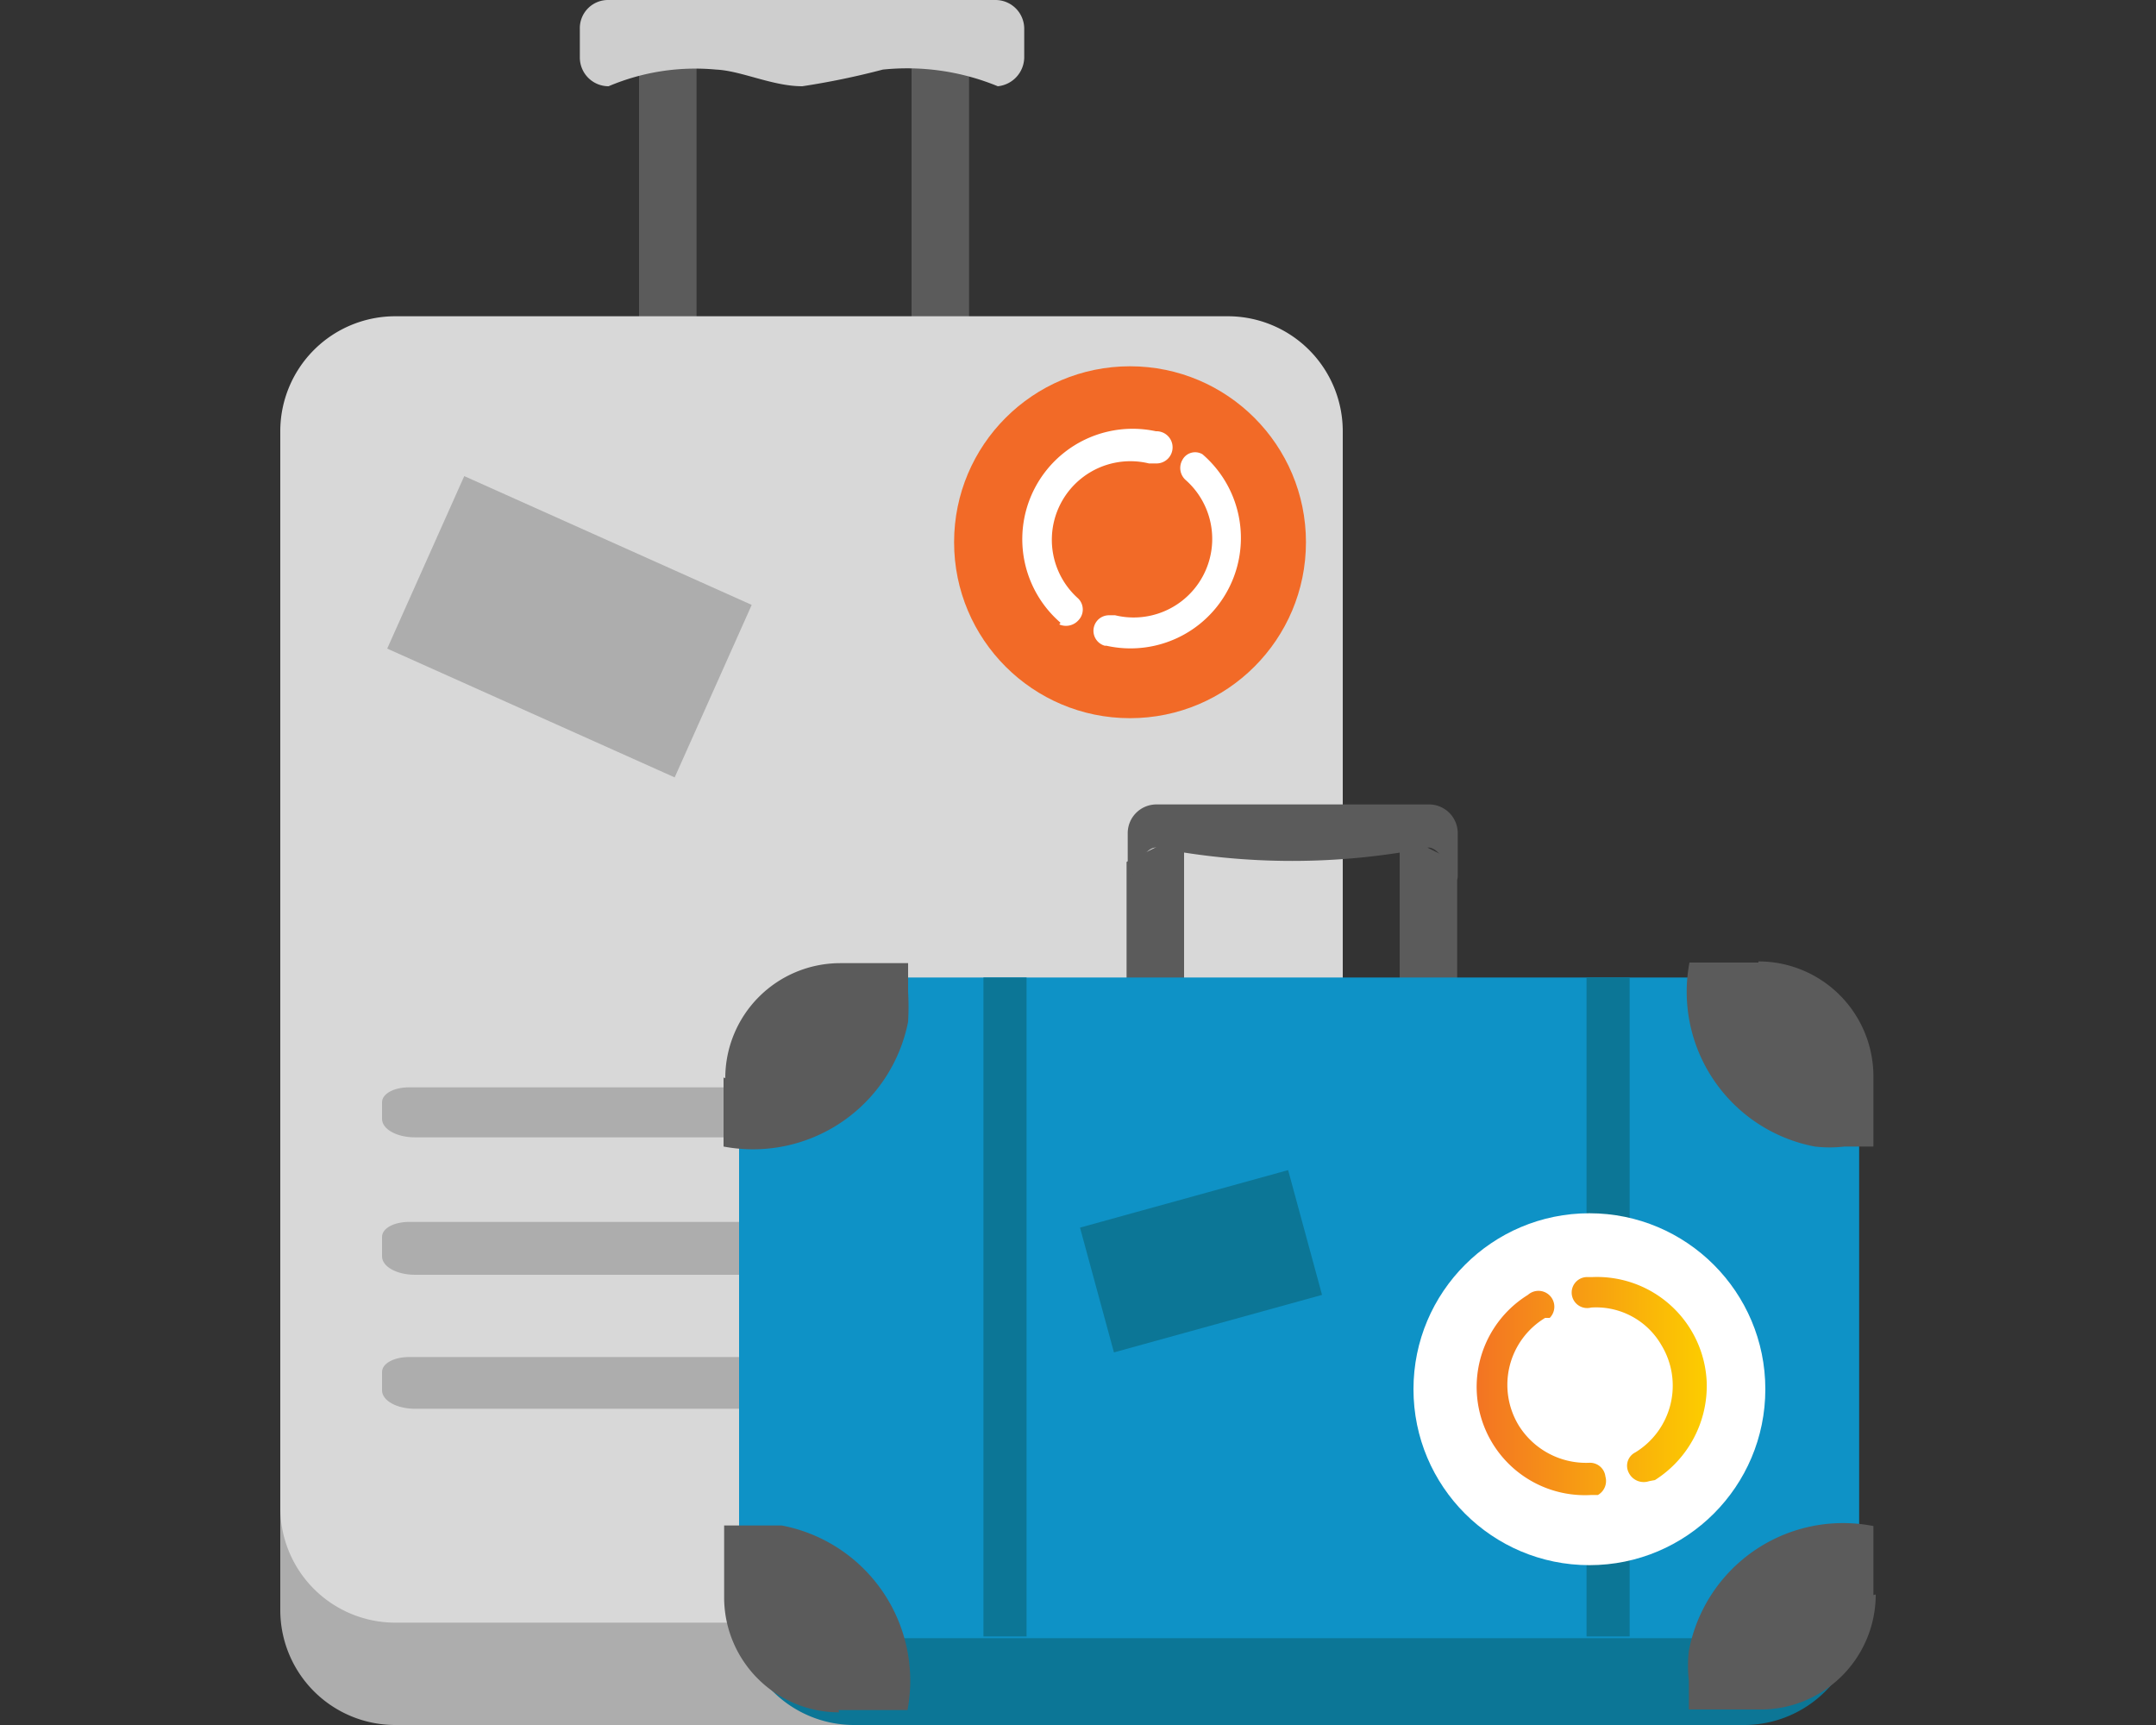
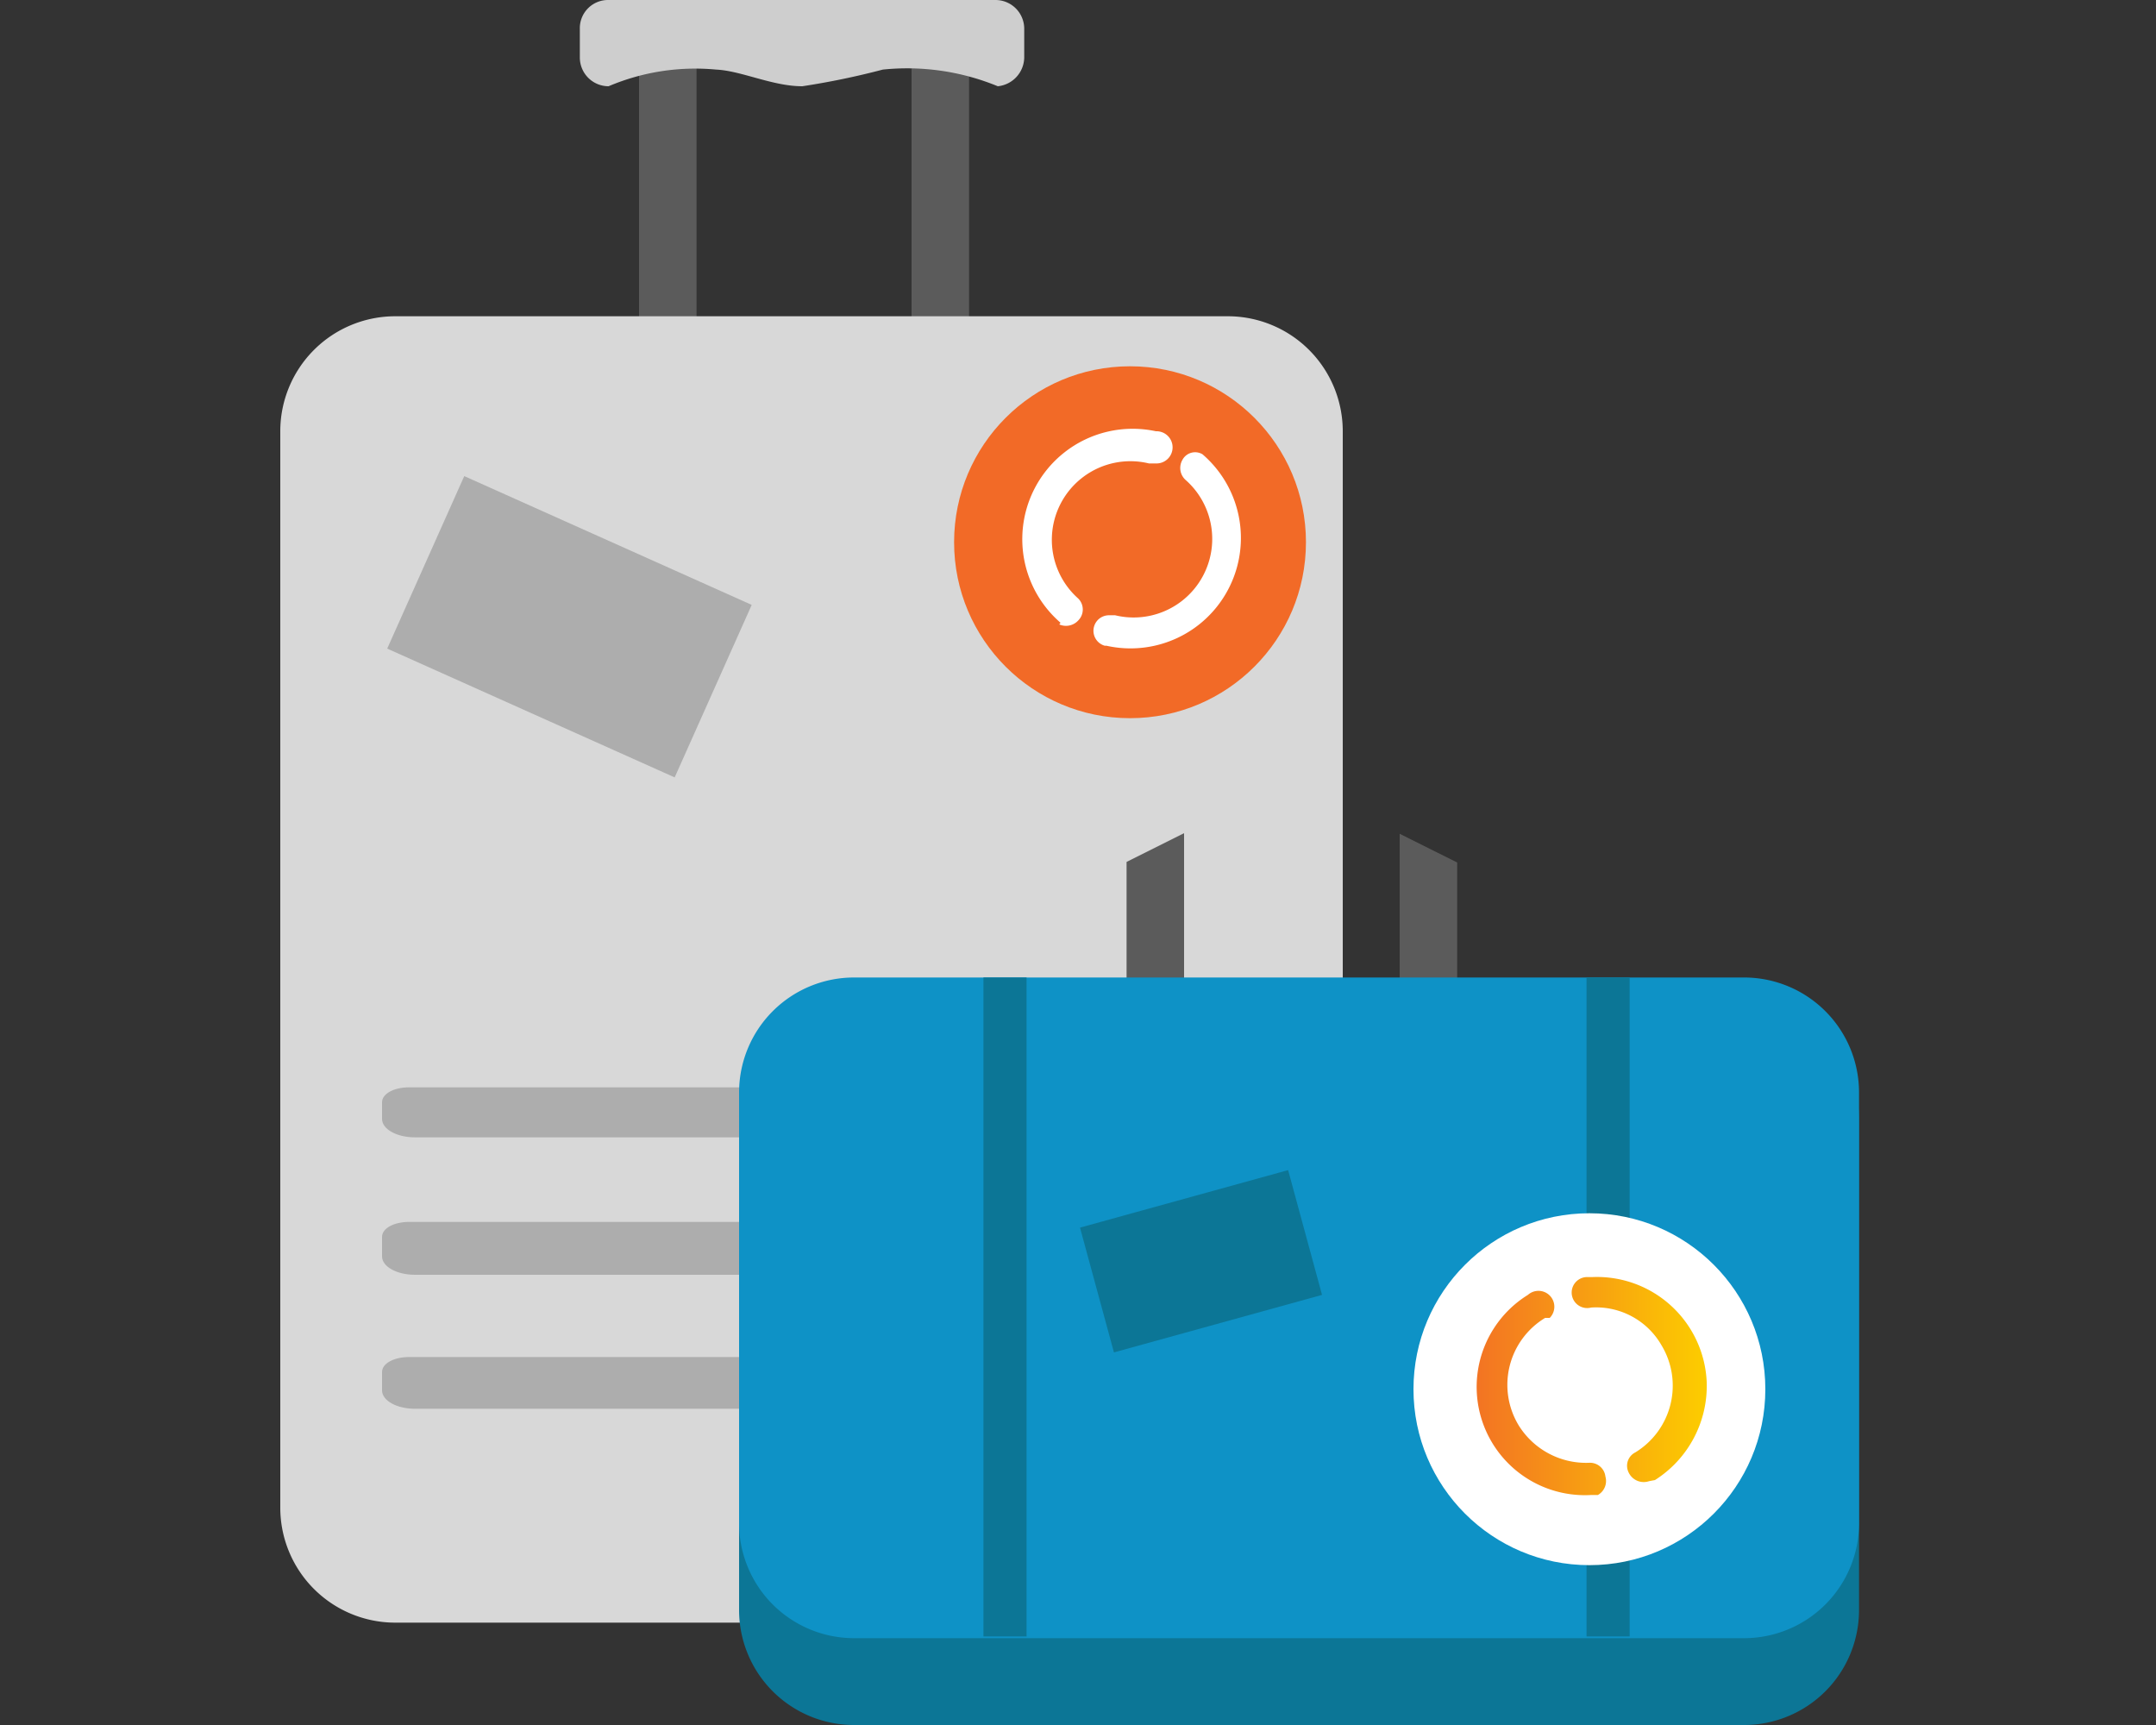
<svg xmlns="http://www.w3.org/2000/svg" xmlns:xlink="http://www.w3.org/1999/xlink" width="100" height="80" viewBox="0 0 100 80">
  <rect x="0" y="0" width="100" height="80" fill="#333333" stroke="none" />
  <defs>
    <clipPath id="clip-path">
      <rect id="Rectangle_11385" data-name="Rectangle 11385" width="100" height="80" transform="translate(-1672 -16284)" fill="#fff" />
    </clipPath>
    <linearGradient id="linear-gradient" x1="-2290.435" y1="1826.529" x2="-2290.435" y2="1827.528" gradientUnits="objectBoundingBox">
      <stop offset="0" stop-color="#f26a27" />
      <stop offset="1" stop-color="#fccb00" />
    </linearGradient>
    <linearGradient id="linear-gradient-2" x1="-0.137" y1="0.501" x2="0.98" y2="0.501" xlink:href="#linear-gradient" />
  </defs>
  <g id="Mask_Group_4259" data-name="Mask Group 4259" transform="translate(1672 16284)" clip-path="url(#clip-path)">
    <g id="free-unlimited-migrations" transform="translate(-1659 -16284)">
      <path id="Path_66246" data-name="Path 66246" d="M16.64,2h2.667V18.667H16.64ZM29.28,2h2.667V18.667H29.28Z" fill="#5b5b5b" />
-       <path id="Path_66247" data-name="Path 66247" d="M5.333,15.28H43.947a5.333,5.333,0,0,1,5.333,5.333V74.667A5.333,5.333,0,0,1,43.947,80H5.333A5.333,5.333,0,0,1,0,74.667V20.613A5.333,5.333,0,0,1,5.333,15.28Z" fill="#adadad" />
      <path id="Path_66248" data-name="Path 66248" d="M5.333,14.667H43.947A5.333,5.333,0,0,1,49.28,20V69.92a5.333,5.333,0,0,1-5.333,5.333H5.333A5.333,5.333,0,0,1,0,69.92V20a5.333,5.333,0,0,1,5.333-5.333Z" fill="#d8d8d8" />
      <path id="Path_66249" data-name="Path 66249" d="M54.587,40,51.92,38.667V56.64h2.667Z" fill="#5b5b5b" />
      <path id="Path_66250" data-name="Path 66250" d="M29.307,56.64H30c.827,0,1.52.373,1.52.853v.64c0,.56-.8.987-1.787.987H6.24c-.827,0-1.52-.373-1.52-.853v-.906c0-.4.56-.693,1.253-.693h19.84m3.493,6.213H30c.827,0,1.52.373,1.52.853v.613c0,.56-.8.987-1.787.987H6.24c-.827,0-1.52-.373-1.52-.853v-.853c0-.4.56-.693,1.253-.693h19.84" fill="#adadad" />
      <path id="Path_66251" data-name="Path 66251" d="M41.92,38.64l-2.667,1.333V56.614H41.92Z" fill="#5b5b5b" />
      <path id="Path_66252" data-name="Path 66252" d="M29.307,50.293H30c.827,0,1.52.373,1.52.853v.613c0,.56-.8.987-1.787.987H6.24c-.827,0-1.52-.373-1.52-.853V51.12c0-.4.56-.693,1.253-.693h19.84" fill="#adadad" />
      <path id="Path_66253" data-name="Path 66253" d="M26.613,46.587h41.28a5.333,5.333,0,0,1,5.333,5.333V74.667A5.333,5.333,0,0,1,67.893,80H26.613a5.333,5.333,0,0,1-5.333-5.333V52a5.333,5.333,0,0,1,5.333-5.333Z" fill="#0c7696" />
      <path id="Path_66254" data-name="Path 66254" d="M26.613,45.333h41.28a5.333,5.333,0,0,1,5.333,5.333V70.64a5.333,5.333,0,0,1-5.333,5.333H26.613A5.333,5.333,0,0,1,21.28,70.64V50.667A5.333,5.333,0,0,1,26.613,45.333Z" fill="#0e92c6" />
      <path id="Path_66255" data-name="Path 66255" d="M33.28,4a11.04,11.04,0,0,0-5.333-.773A35.6,35.6,0,0,1,24.213,4c-1.387,0-2.827-.72-4-.773A10.293,10.293,0,0,0,15.227,4a1.333,1.333,0,0,1-1.333-1.333V1.333A1.306,1.306,0,0,1,15.173,0h18a1.333,1.333,0,0,1,1.333,1.333V2.667A1.361,1.361,0,0,1,33.28,4Z" fill="#cecece" />
      <path id="Path_66256" data-name="Path 66256" d="M37.093,56.933l9.653-2.667,1.573,5.787L38.667,62.72Z" fill="#0c7696" />
      <circle id="Ellipse_3518" data-name="Ellipse 3518" cx="8.16" cy="8.16" r="8.16" transform="translate(31.253 16.987)" fill="url(#linear-gradient)" />
      <path id="Path_66257" data-name="Path 66257" d="M38.242,29.947a.72.72,0,0,1,.187-1.413h.293A3.644,3.644,0,0,0,42,22.267a.747.747,0,0,1-.16-.933.667.667,0,0,1,.933-.267,5.12,5.12,0,0,1-4.453,8.88ZM36.189,28.88A5.12,5.12,0,0,1,40.613,20a.747.747,0,1,1,0,1.493h-.32a3.644,3.644,0,0,0-3.28,6.267.719.719,0,0,1,0,1.013.773.773,0,0,1-.88.187Z" fill="#fff" />
      <path id="Path_66258" data-name="Path 66258" d="M8.533,22.08l13.333,5.973-3.573,8L4.96,30.08Z" fill="#adadad" />
-       <path id="Path_66259" data-name="Path 66259" d="M53.253,39.307a32.533,32.533,0,0,1-12.64,0c-.747,0-1.307,2.053-1.307,1.307V38.64a1.333,1.333,0,0,1,1.333-1.333H53.28a1.333,1.333,0,0,1,1.333,1.333v2c-.027.72-.613-1.333-1.36-1.333ZM68.56,44.64h-3.2a7.307,7.307,0,0,0,5.813,8.533,6.027,6.027,0,0,0,1.387,0h1.333V49.92a5.333,5.333,0,0,0-5.333-5.333Zm5.333,29.333v-3.2a7.279,7.279,0,0,0-8.56,5.788,6.028,6.028,0,0,0,0,1.387v1.333h3.333A5.333,5.333,0,0,0,74,73.948Zm-53.333-24v3.2a7.334,7.334,0,0,0,8.56-5.787,12.028,12.028,0,0,0,0-1.387V44.668H25.973A5.333,5.333,0,0,0,20.64,50Zm5.333,29.333h3.2a7.333,7.333,0,0,0-5.84-8.56H20.587V74.08a5.333,5.333,0,0,0,5.333,5.333Z" fill="#5b5b5b" />
      <path id="Path_66260" data-name="Path 66260" d="M60.587,45.333h2v30.56h-2Zm-27.973,0h2v30.56h-2Z" fill="#0c7696" />
      <circle id="Ellipse_3519" data-name="Ellipse 3519" cx="8.16" cy="8.16" r="8.16" transform="translate(52.56 56.267)" fill="#fff" />
      <path id="Path_66261" data-name="Path 66261" d="M63.489,68.692a.774.774,0,0,1-.96-.427.693.693,0,0,1,.32-.907,3.627,3.627,0,0,0,1.205-4.986A3.494,3.494,0,0,0,60.8,60.64a.719.719,0,1,1-.24-1.412h.267a5.093,5.093,0,0,1,5.333,4.853,5.173,5.173,0,0,1-2.4,4.56Zm-2.373.64h-.293a5.021,5.021,0,0,1-2.955-9.28.736.736,0,0,1,1.013,1.067h-.213a3.627,3.627,0,0,0-1.227,4.987,3.68,3.68,0,0,0,3.275,1.733.72.72,0,0,1,.747.64.747.747,0,0,1-.347.853Z" fill="url(#linear-gradient-2)" />
    </g>
  </g>
</svg>